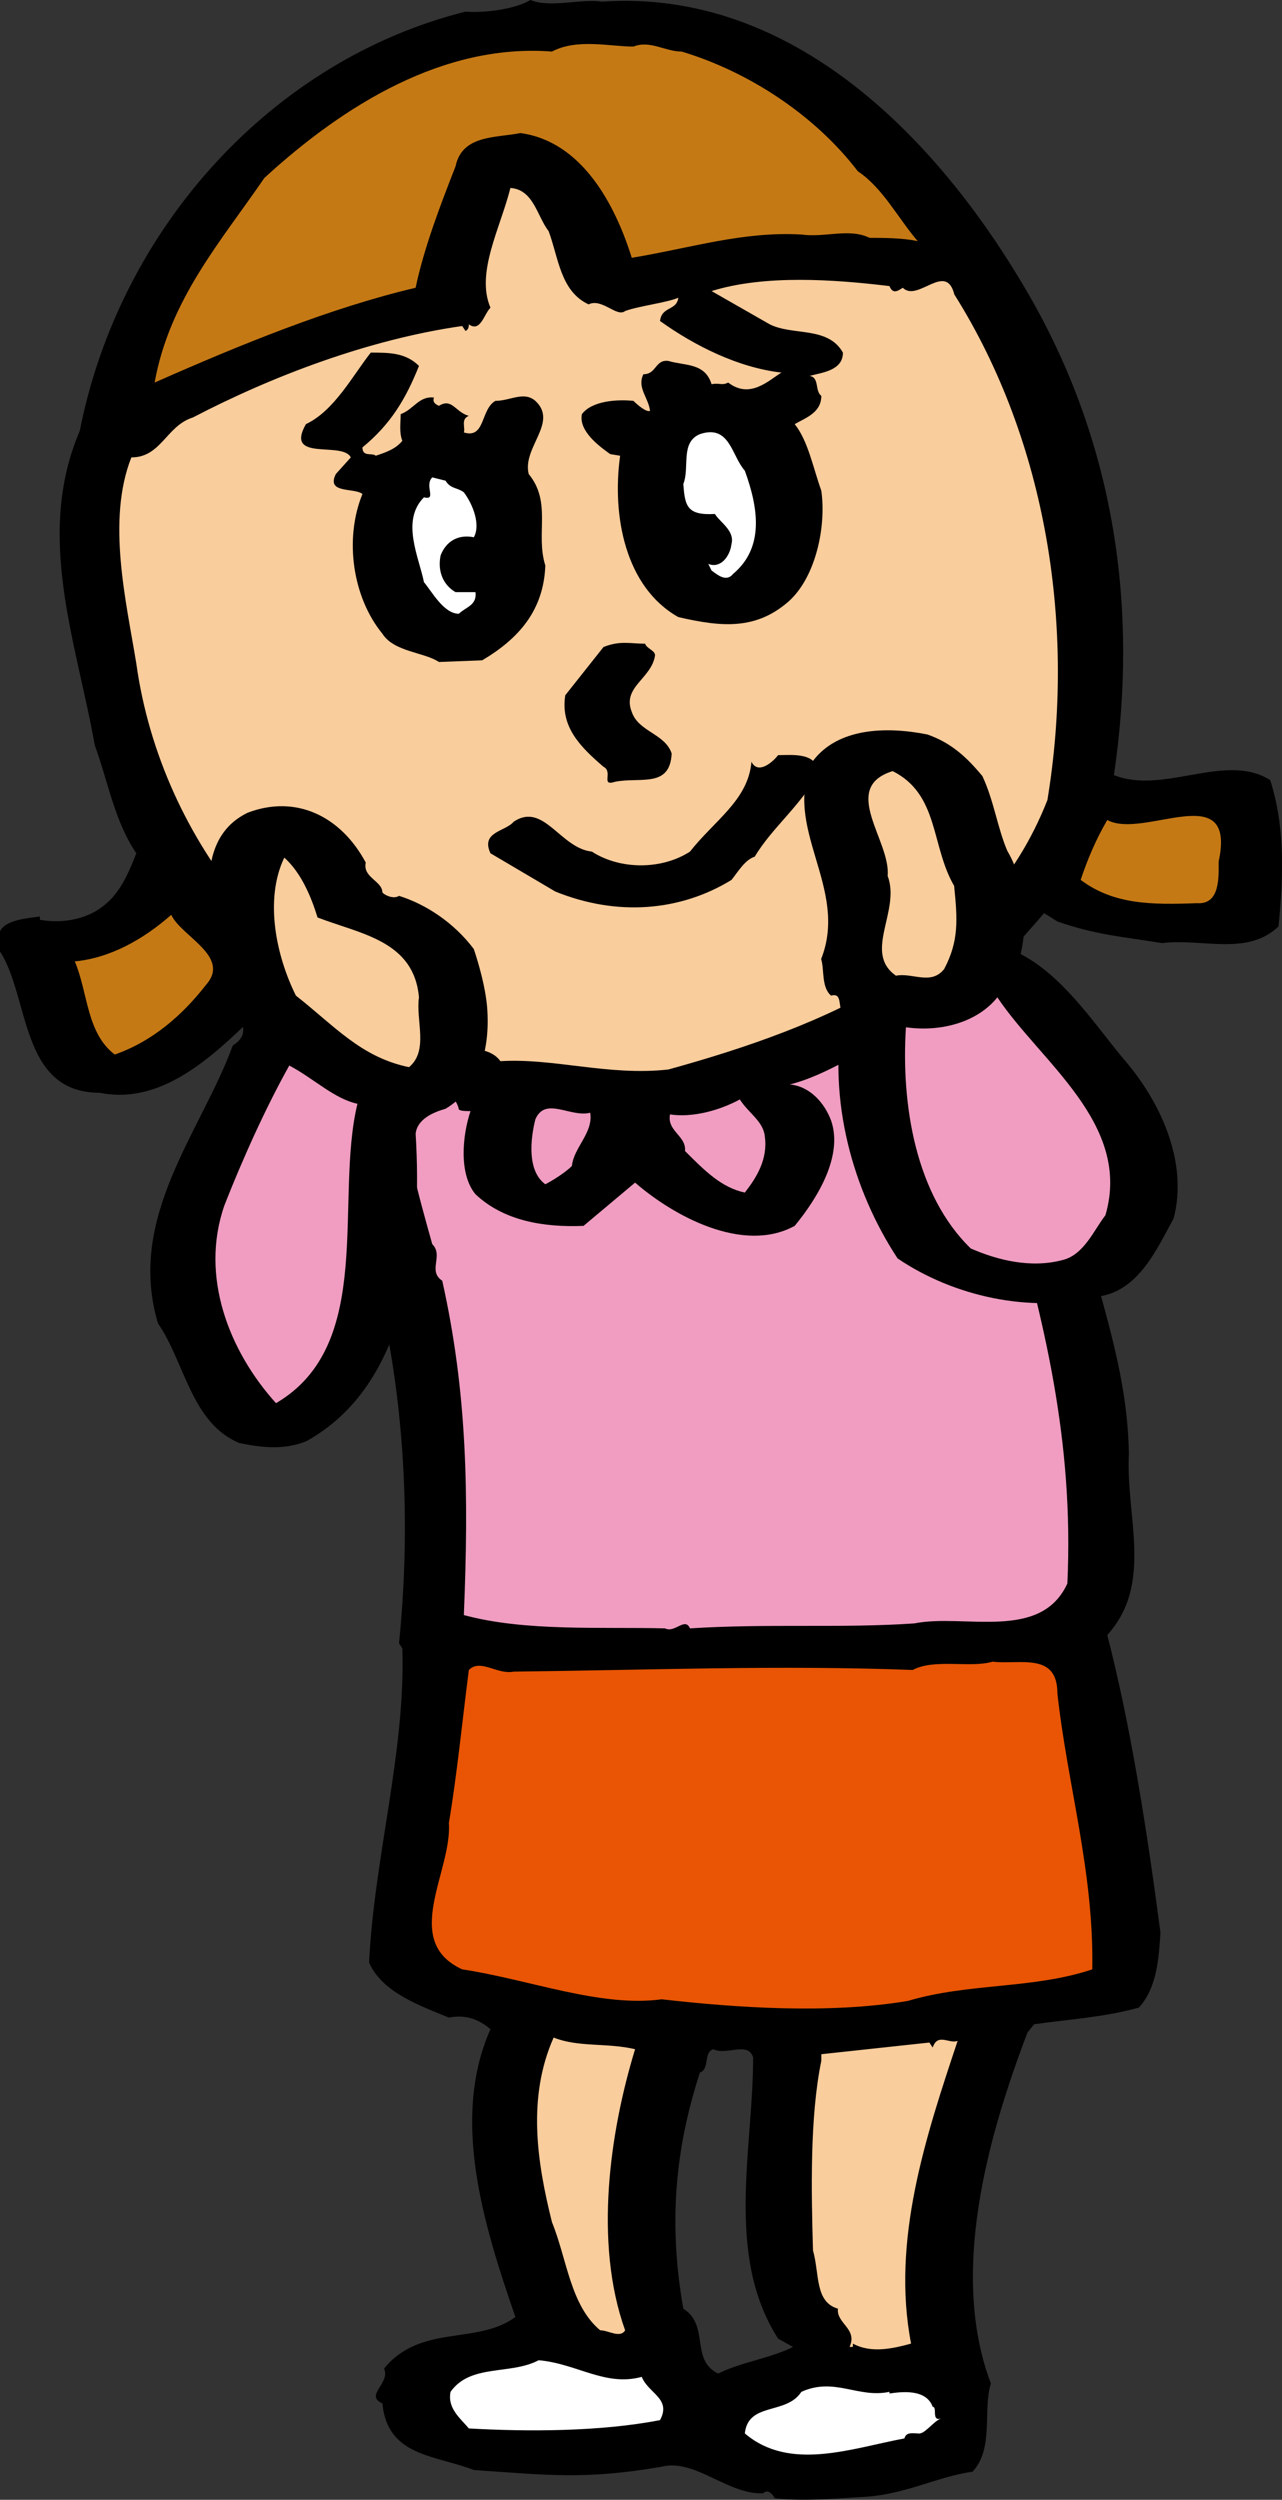
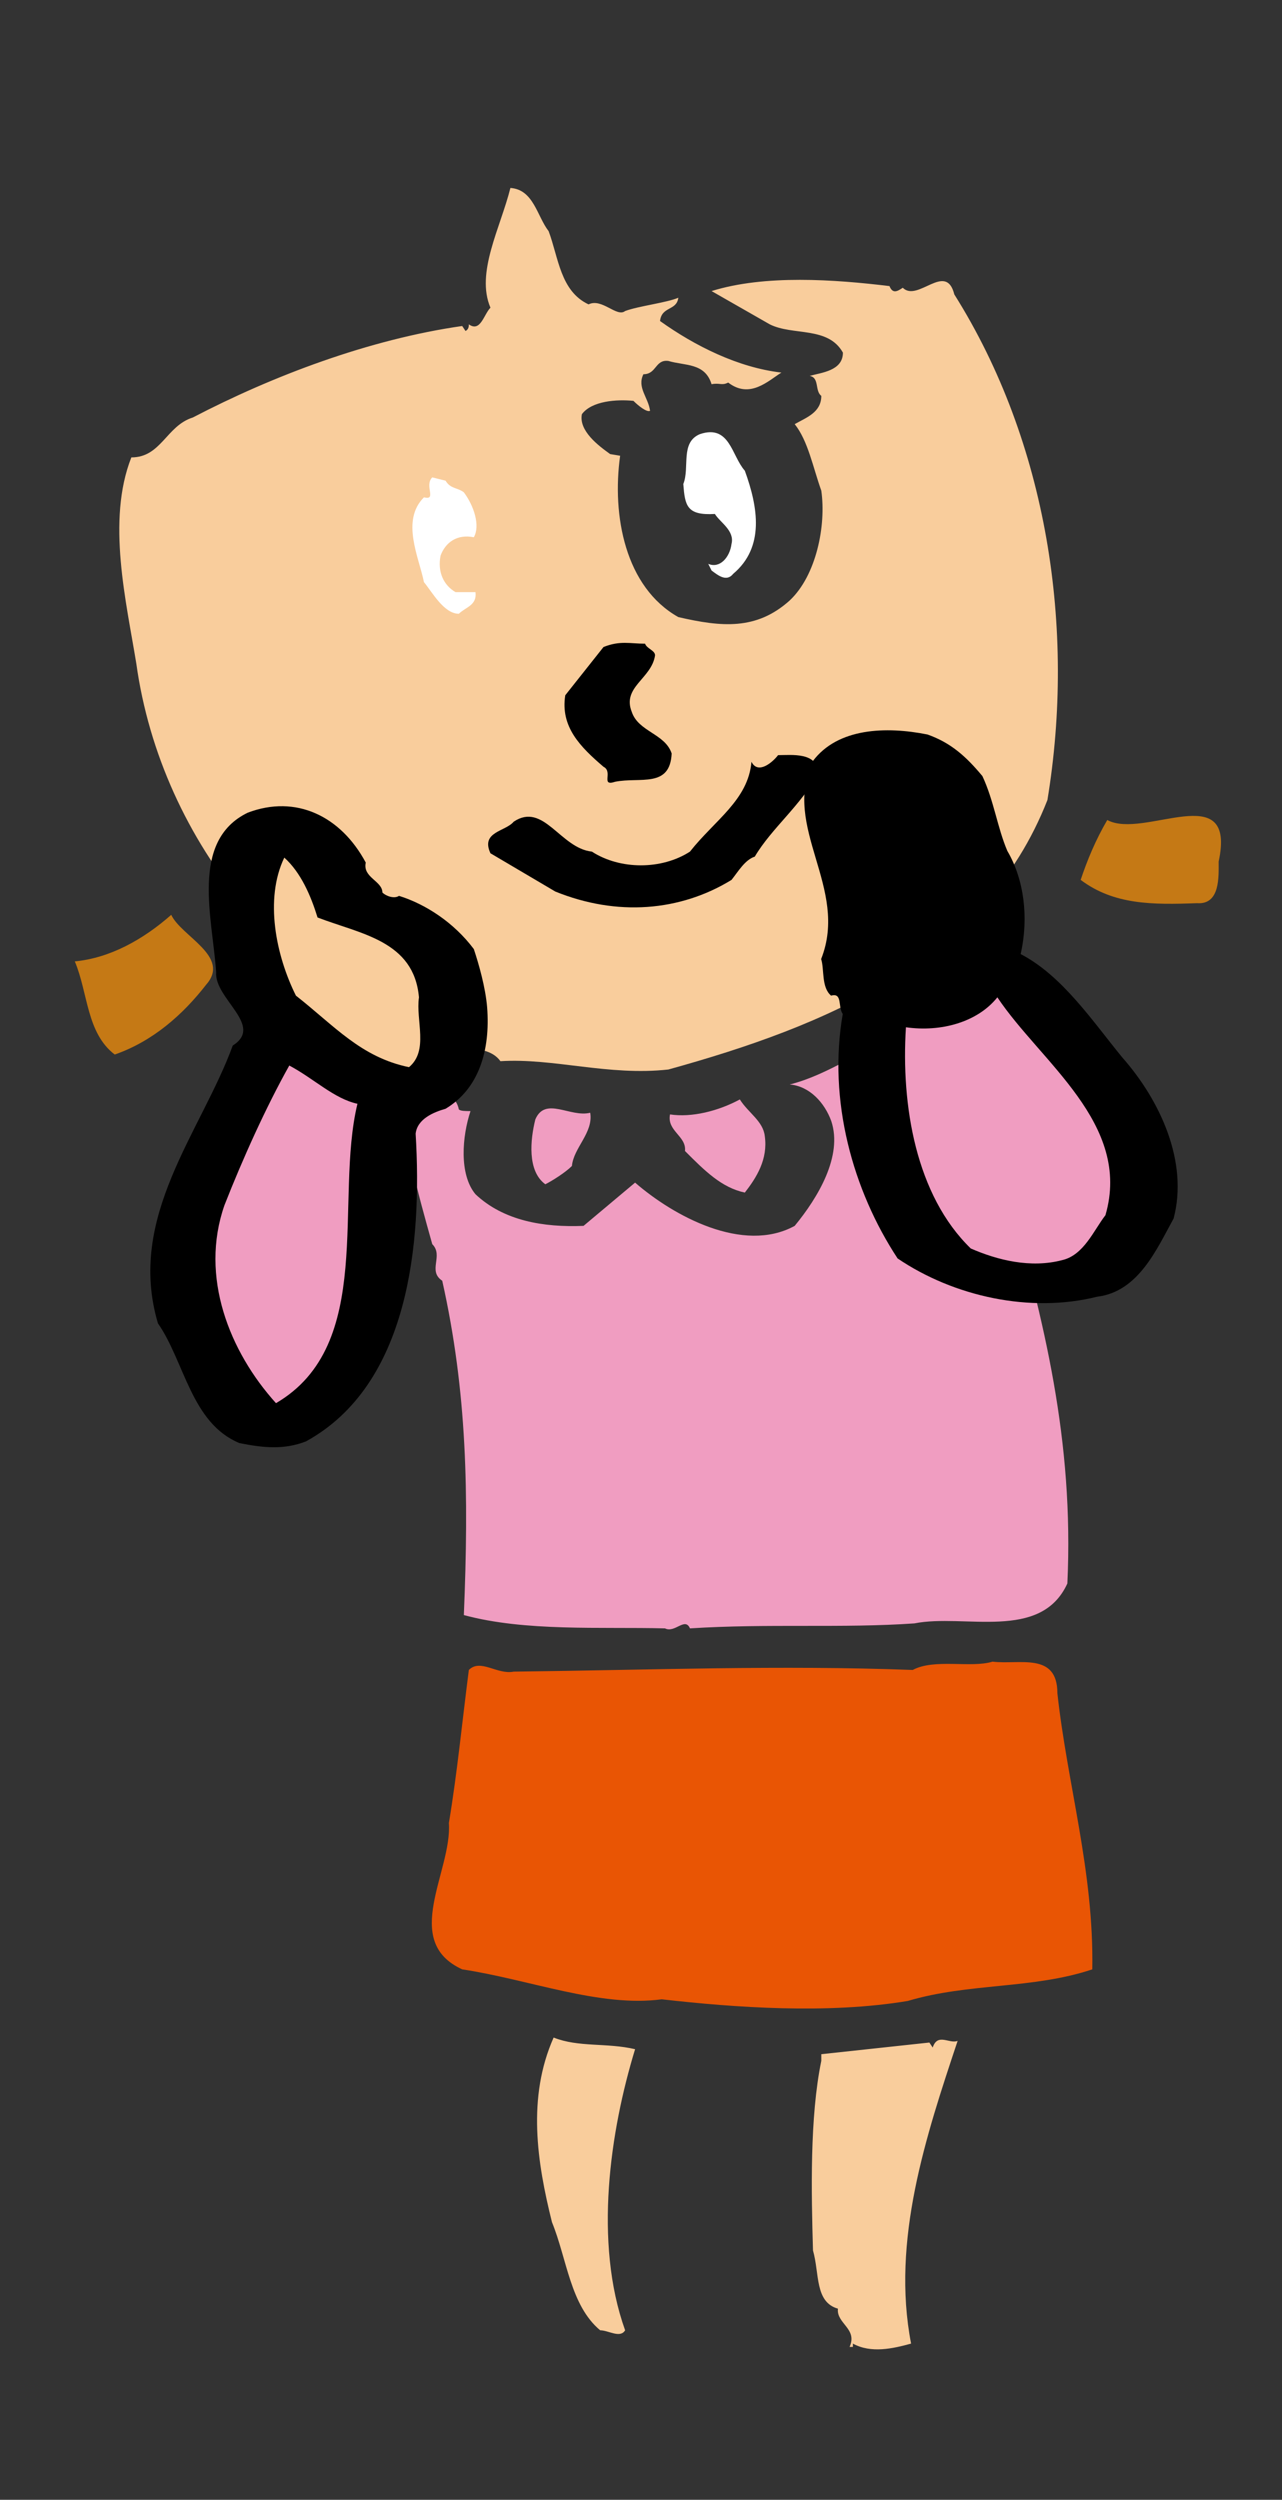
<svg xmlns="http://www.w3.org/2000/svg" id="_レイヤー_2" data-name="レイヤー 2" viewBox="0 0 77.11 150.29">
  <rect x="0" y="0" width="77.11" height="150.29" fill="#333333" stroke="none" />
  <defs>
    <style>.cls-1{fill:#f9cd9c}.cls-3{fill:#fff}.cls-4{fill:#c57915}.cls-5{fill:#f09dc1}</style>
  </defs>
  <g id="_デザイン" data-name="デザイン">
-     <path d="M76.4 46.9c-2.7-1.7-6.4.9-9.4-.3 1.5-10.1 0-19.8-4.9-28.5C56.6 8.4 47.7-.7 36.2.1 35-.1 33.1.5 31.9 0c-.8.5-2.6.8-3.9.7-11.6 2.9-20.8 13-23.2 25.2-2.7 6.3-.2 12.7.9 18.9.8 2.2 1.2 4.6 2.5 6.5-.4 1-.9 2.3-1.9 3.1-1.2 1-2.8 1.1-3.9.9v-.2c-.7.1-2.1.2-2.4.9v1.2c1.8 2.8 1.2 8.5 6 8.5 4 .8 7.2-2.6 9.9-5.2 1.5 1.3 3 2.4 4.5 3.3-.8 2.8.7 6.1 1 9 2.7 8.1 3.5 17.1 2.6 26l.2.3c.2 6.2-1.7 12.6-2 18.9.8 1.8 3.1 2.6 4.8 3.3 1-.2 1.8.1 2.5.7-2.4 5.4-.4 11.8 1.5 17.3-2.3 1.7-5.7.4-7.9 3.1.4.9-1.2 1.6-.1 2.1.3 3.2 3.2 3.1 5.5 4 4.4.3 6.7.6 11.3-.2 2-.5 4 1.7 6.1 1.6.3-.3.6.1.7.3 1.9.2 3.8 0 5.6-.1 2.4-.2 4.2-1.2 6.3-1.5 1.3-1.4.6-3.7 1.1-5.3-2.5-6.6-.2-14.8 2.2-21.1l.4-.5c2.1-.3 4.1-.4 6.3-1 1.1-1.2 1.2-3 1.3-4.5-.8-6.1-1.8-12.5-3.2-17.9 2.8-3.1 1.1-7.1 1.3-10.9-.1-6.2-2.6-11.1-3.4-17-1.3-3.9-2.4-8.4-5.1-11.8 1.2-1.2 2.2-2.3 3.4-3.7l.8.5c2.3.8 3.8.9 6.3 1.3 2.4-.3 5.1.8 7-1 .3-3 .4-6-.5-8.8zm-33.2 95.8c-1.7-.8-.5-2.9-2.1-3.9-.9-5.1-.5-9.6 1-14.2.6-.2.2-1.2.8-1.4.8.4 2.1-.5 2.4.5 0 5.5-1.7 11.9 1.5 16.9l.9.5c-1.4.7-3.1.9-4.5 1.6z" />
-     <path class="cls-4" d="M38.1 2.8c1-.4 1.9.3 2.9.3 4 1.2 8 3.8 10.6 7.2 1.5 1 2.4 2.8 3.6 4.2-.9-.2-2.1-.2-2.9-.2-1.2-.6-2.7 0-4.1-.2-3.5-.2-6.6.8-10.2 1.4-1-3.2-3-7-6.7-7.5-1.5.3-3.5.1-3.9 2-.9 2.3-1.9 4.9-2.4 7.3-5.1 1.2-10.5 3.4-15.7 5.7.9-5 4-8.5 6.6-12.3 4.8-4.4 10.8-8.1 17.3-7.6 1.5-.8 3.5-.3 4.9-.3z" />
    <path class="cls-1" d="M33 13.9c.6 1.6.7 3.6 2.4 4.4.8-.4 1.7.8 2.2.4.8-.3 2.5-.5 3.2-.8-.1.8-1 .5-1.1 1.4 2.1 1.5 4.7 2.8 7.3 3.1-.8.5-1.9 1.6-3.2.6-.4.2-.5 0-1 .1-.4-1.3-1.6-1.1-2.6-1.4-.8-.1-.7.8-1.5.8-.4.8.3 1.4.4 2.2-.2.1-.7-.3-1-.6-1-.1-2.5 0-3.1.8-.2 1 1 1.9 1.7 2.4l.6.1c-.5 3.6.3 7.9 3.5 9.7 2.6.6 4.7.8 6.7-1 1.6-1.5 2.2-4.5 1.9-6.6-.5-1.4-.8-3-1.6-4 .7-.4 1.6-.7 1.6-1.7-.4-.3-.1-1.1-.7-1.2.7-.2 2-.3 2-1.4-.9-1.6-3-1-4.4-1.7l-3.5-2c3.2-1 7.4-.7 10.7-.3.2.5.5.3.8.1.9.9 2.6-1.6 3.1.4 5.6 8.9 7.3 20.1 5.6 30.4-3.8 9.7-13.4 13.6-22.8 16.2-3.6.4-6.9-.7-10.1-.5-.5-.7-1.5-.8-2.4-.7-10.1-2.9-18-12.4-19.5-23.2-.6-3.7-1.8-8.6-.3-12.4 1.8 0 2.1-1.9 3.7-2.4 4.8-2.5 10.6-4.7 16.2-5.5l.2.3c.2-.1.2-.3.2-.4.7.5.9-.6 1.3-1-.9-2.1.6-4.8 1.2-7.2 1.4.1 1.6 1.7 2.3 2.6z" />
-     <path d="M25.2 22c-.8 2-1.7 3.5-3.4 4.9 0 .6.6.3.8.5.6-.2 1.2-.4 1.6-.9-.2-.5-.1-1.1-.1-1.6.8-.3 1.1-1.1 2-1-.1.3.1.4.3.5.8-.5 1 .4 1.8.6-.5.2-.2.7-.3 1 1.3.4 1-1.4 1.9-1.9.9 0 1.7-.6 2.4 0 1.4 1.3-.8 2.8-.4 4.4 1.4 1.7.4 3.6 1 5.5-.1 2.7-1.6 4.4-3.8 5.7l-2.6.1c-.9-.6-2.7-.6-3.4-1.7-1.8-2.2-2.3-5.7-1.2-8.4-.5-.4-2.2 0-1.6-1.2l.9-1c-.5-1-4 .3-2.7-2 1.7-.8 2.8-2.9 3.9-4.3 1.1 0 2.1 0 2.9.8z" />
    <path class="cls-3" d="M44.8 28.3c.8 2.2 1.2 4.6-.7 6.2-.4.5-.9.1-1.3-.2l-.2-.4c.7.3 1.3-.4 1.4-1.2.2-.8-.7-1.3-1-1.8-1.7.1-1.8-.5-1.9-1.8.4-1-.2-2.5 1-3 1.8-.6 1.9 1.3 2.7 2.2zm-18 .6c.3.5.7.4 1.1.7.6.8 1 2 .6 2.7-1-.2-1.7.3-2 1.1-.2 1 .2 1.8.9 2.2h1.2c.1.8-.6.9-1 1.3-.9 0-1.6-1.3-2.1-1.9-.3-1.5-1.4-3.7 0-5.1.8.2 0-.7.5-1.2l.8.2z" />
    <path d="M39.4 39.4c-.2 1.4-2 1.9-1.4 3.4.4 1.2 2 1.3 2.4 2.5-.1 2.1-1.9 1.4-3.4 1.7-.9.3-.1-.6-.7-.9-1.4-1.2-2.6-2.4-2.3-4.3l2.3-2.9c1-.4 1.6-.2 2.5-.2.1.3.6.4.6.7zm9.8 7.1c-1 1.9-2.8 3.3-3.8 5-.6.2-1 .9-1.4 1.4-3.1 1.9-6.9 2.2-10.6.7l-3.9-2.3c-.6-1.3.9-1.3 1.4-1.9 1.8-1.2 2.8 1.6 4.7 1.8 1.7 1.1 4.2 1.1 5.9 0 1.5-1.9 3.5-3.1 3.7-5.4.4.8 1.3 0 1.6-.4.8 0 2.4-.2 2.4 1.1z" />
    <path class="cls-4" d="M73.3 51.8c0 .9.1 2.6-1.3 2.5-2.7.1-5 .1-7-1.4.4-1.2.9-2.4 1.6-3.6 2.2 1.2 7.8-2.6 6.7 2.5zm-60.9 7.4C11 61 9.2 62.6 6.9 63.4c-1.7-1.3-1.6-3.7-2.4-5.6 2.1-.2 4.1-1.3 5.8-2.8.6 1.3 3.6 2.5 2.1 4.2z" />
    <path class="cls-5" d="M60.6 71.7c2.2 7.7 4 14.9 3.6 23.5-1.6 3.5-6.2 1.8-9.2 2.4-4.3.3-8.8 0-13.5.3-.3-.7-.9.3-1.5 0-3.9-.1-8.4.2-12.1-.8.3-7.3.2-13.4-1.3-20.1-.9-.6.1-1.5-.6-2.2-.9-3.2-1.7-6.1-2-9.6 1 .2 3.3 0 3.6 1.5.1.1.4.1.7.1-.5 1.5-.7 3.8.3 5 1.7 1.6 4.1 2 6.5 1.9l3.1-2.6c2.3 2 6.5 4.3 9.6 2.6 1.4-1.7 2.9-4.2 2.2-6.3-.4-1.1-1.3-2.1-2.5-2.2 2.4-.6 4.4-2.2 6.8-3 .4-.8 1.5-.6 2.1-1.3 2.3 3.3 2.7 7.1 4.2 10.8z" />
    <path class="cls-5" d="M46 68.3c.2 1.4-.5 2.5-1.2 3.4-1.4-.3-2.4-1.3-3.6-2.5.1-.9-1.1-1.2-.9-2.2 1.3.2 2.9-.2 4.2-.9.5.8 1.4 1.3 1.5 2.2zm-10.5-1.4c.2 1.2-1 2.1-1.1 3.2-.4.4-1.2.9-1.6 1.1-1.1-.8-.9-2.7-.6-3.9.6-1.4 2.1-.1 3.3-.4z" />
    <path d="M63.6 101.8c.6 5.5 2.2 10.7 2.1 16.6-3.6 1.2-7.4.8-11.1 1.9-4.8.8-10.4.4-14.8-.1-3.7.5-8-1.2-12-1.8-3.7-1.7-.6-5.9-.8-8.8.5-3 .8-6.1 1.2-9.2.7-.7 1.7.3 2.7.1 8.5-.1 15.9-.4 24-.1 1.3-.7 3.5-.1 4.8-.5 1.6.2 3.9-.6 3.9 1.9z" fill="#e95504" />
    <path class="cls-1" d="M38.2 123.2c-1.5 4.9-2.5 11.6-.6 16.9-.3.5-1 0-1.5 0-1.8-1.5-2-4.3-2.9-6.5-.9-3.6-1.5-7.5.1-11.1 1.5.6 3.2.3 4.9.7zm19.4-.5c-1.9 5.7-4 12-2.8 18.2-1.1.3-2.4.6-3.5 0v.2h-.2c.5-1.1-.8-1.4-.7-2.3-1.4-.4-1.1-2.1-1.5-3.5-.1-3.5-.2-8 .5-11.4v-.4l6.5-.7.2.3c.3-.9 1-.2 1.5-.4z" />
-     <path class="cls-3" d="M38.6 142.9c.4 1 1.8 1.3 1.1 2.6-3.6.7-8 .7-11.5.5-.5-.6-1.3-1.2-1.1-2.2 1.2-1.7 3.6-1 5.3-1.9 2.3.2 4 1.6 6.2 1zm14.9.9v.1c.7-.1 2.2-.3 2.6.8.3 0-.1.9.5.7-.5.2-1 1-1.4.9-.3 0-.7-.1-.8.3-3.2.6-6.9 2-9.6-.3.2-1.9 2.5-1.1 3.4-2.5 2-.9 3.4.4 5.3 0z" />
    <path d="M59.09 46.66c.7 1.5.9 3.1 1.5 4.5 1 1.7 1.3 4 .8 6.2 2.5 1.3 4.3 4 6.1 6.2 2.3 2.6 4 6.3 3.1 9.7-1 1.8-2.1 4.4-4.6 4.7-4 1-8.6 0-12-2.3-2.7-4.1-4.2-9.5-3.3-14.7-.3-.4 0-1.3-.7-1.1-.6-.5-.4-1.6-.6-2.2 1.7-4.3-2.4-7.9-.5-11.9 1.5-2 4.4-2.1 6.9-1.6 1.4.5 2.3 1.3 3.3 2.5z" />
-     <path class="cls-1" d="M57.39 53.26c.2 2 .3 3.3-.6 5-.8 1-1.9.2-2.9.4-2-1.4.3-3.9-.5-6 .2-2.1-2.9-5.3.3-6.3 2.8 1.4 2.3 4.5 3.7 6.9z" />
    <path class="cls-5" d="M66.49 73.06c-.7.9-1.3 2.4-2.6 2.7-1.9.5-3.9 0-5.5-.7-3.3-3.2-4.2-8.6-3.9-13.3 2.1.3 4.3-.3 5.5-1.8 2.6 3.9 8.1 7.6 6.5 13.1z" />
    <path d="M22 51.86c-.2.9 1 1.1 1 1.8.2.2.7.4 1 .2 1.6.5 3.3 1.6 4.5 3.2.3.9.7 2.3.8 3.5.2 2.6-.5 4.9-2.5 6.1-.7.2-1.7.6-1.8 1.5.4 6.6-.4 15.1-6.6 18.5-1.3.5-2.5.4-4 .1-2.9-1.2-3.3-4.9-4.9-7.2-1.9-6.4 2.6-11.5 4.5-16.7 1.9-1.2-1.1-2.8-1-4.4-.2-3.2-1.6-7.9 1.9-9.6 2.9-1.1 5.6.2 7.1 3z" />
    <path class="cls-1" d="M19.1 55.16c2.6 1 5.8 1.4 6.1 4.8-.2 1.4.6 3.2-.6 4.2-2.9-.6-4.5-2.5-6.8-4.3-1.2-2.4-1.9-5.8-.7-8.3 1 .9 1.6 2.3 2 3.6z" />
    <path class="cls-5" d="M21.5 66.36c-1.4 5.8 1.1 14.5-4.9 18-2.8-3.1-4.6-7.6-3.1-11.9 1.1-2.8 2.5-5.9 3.9-8.4 1.5.8 2.7 2 4.1 2.3z" />
  </g>
</svg>